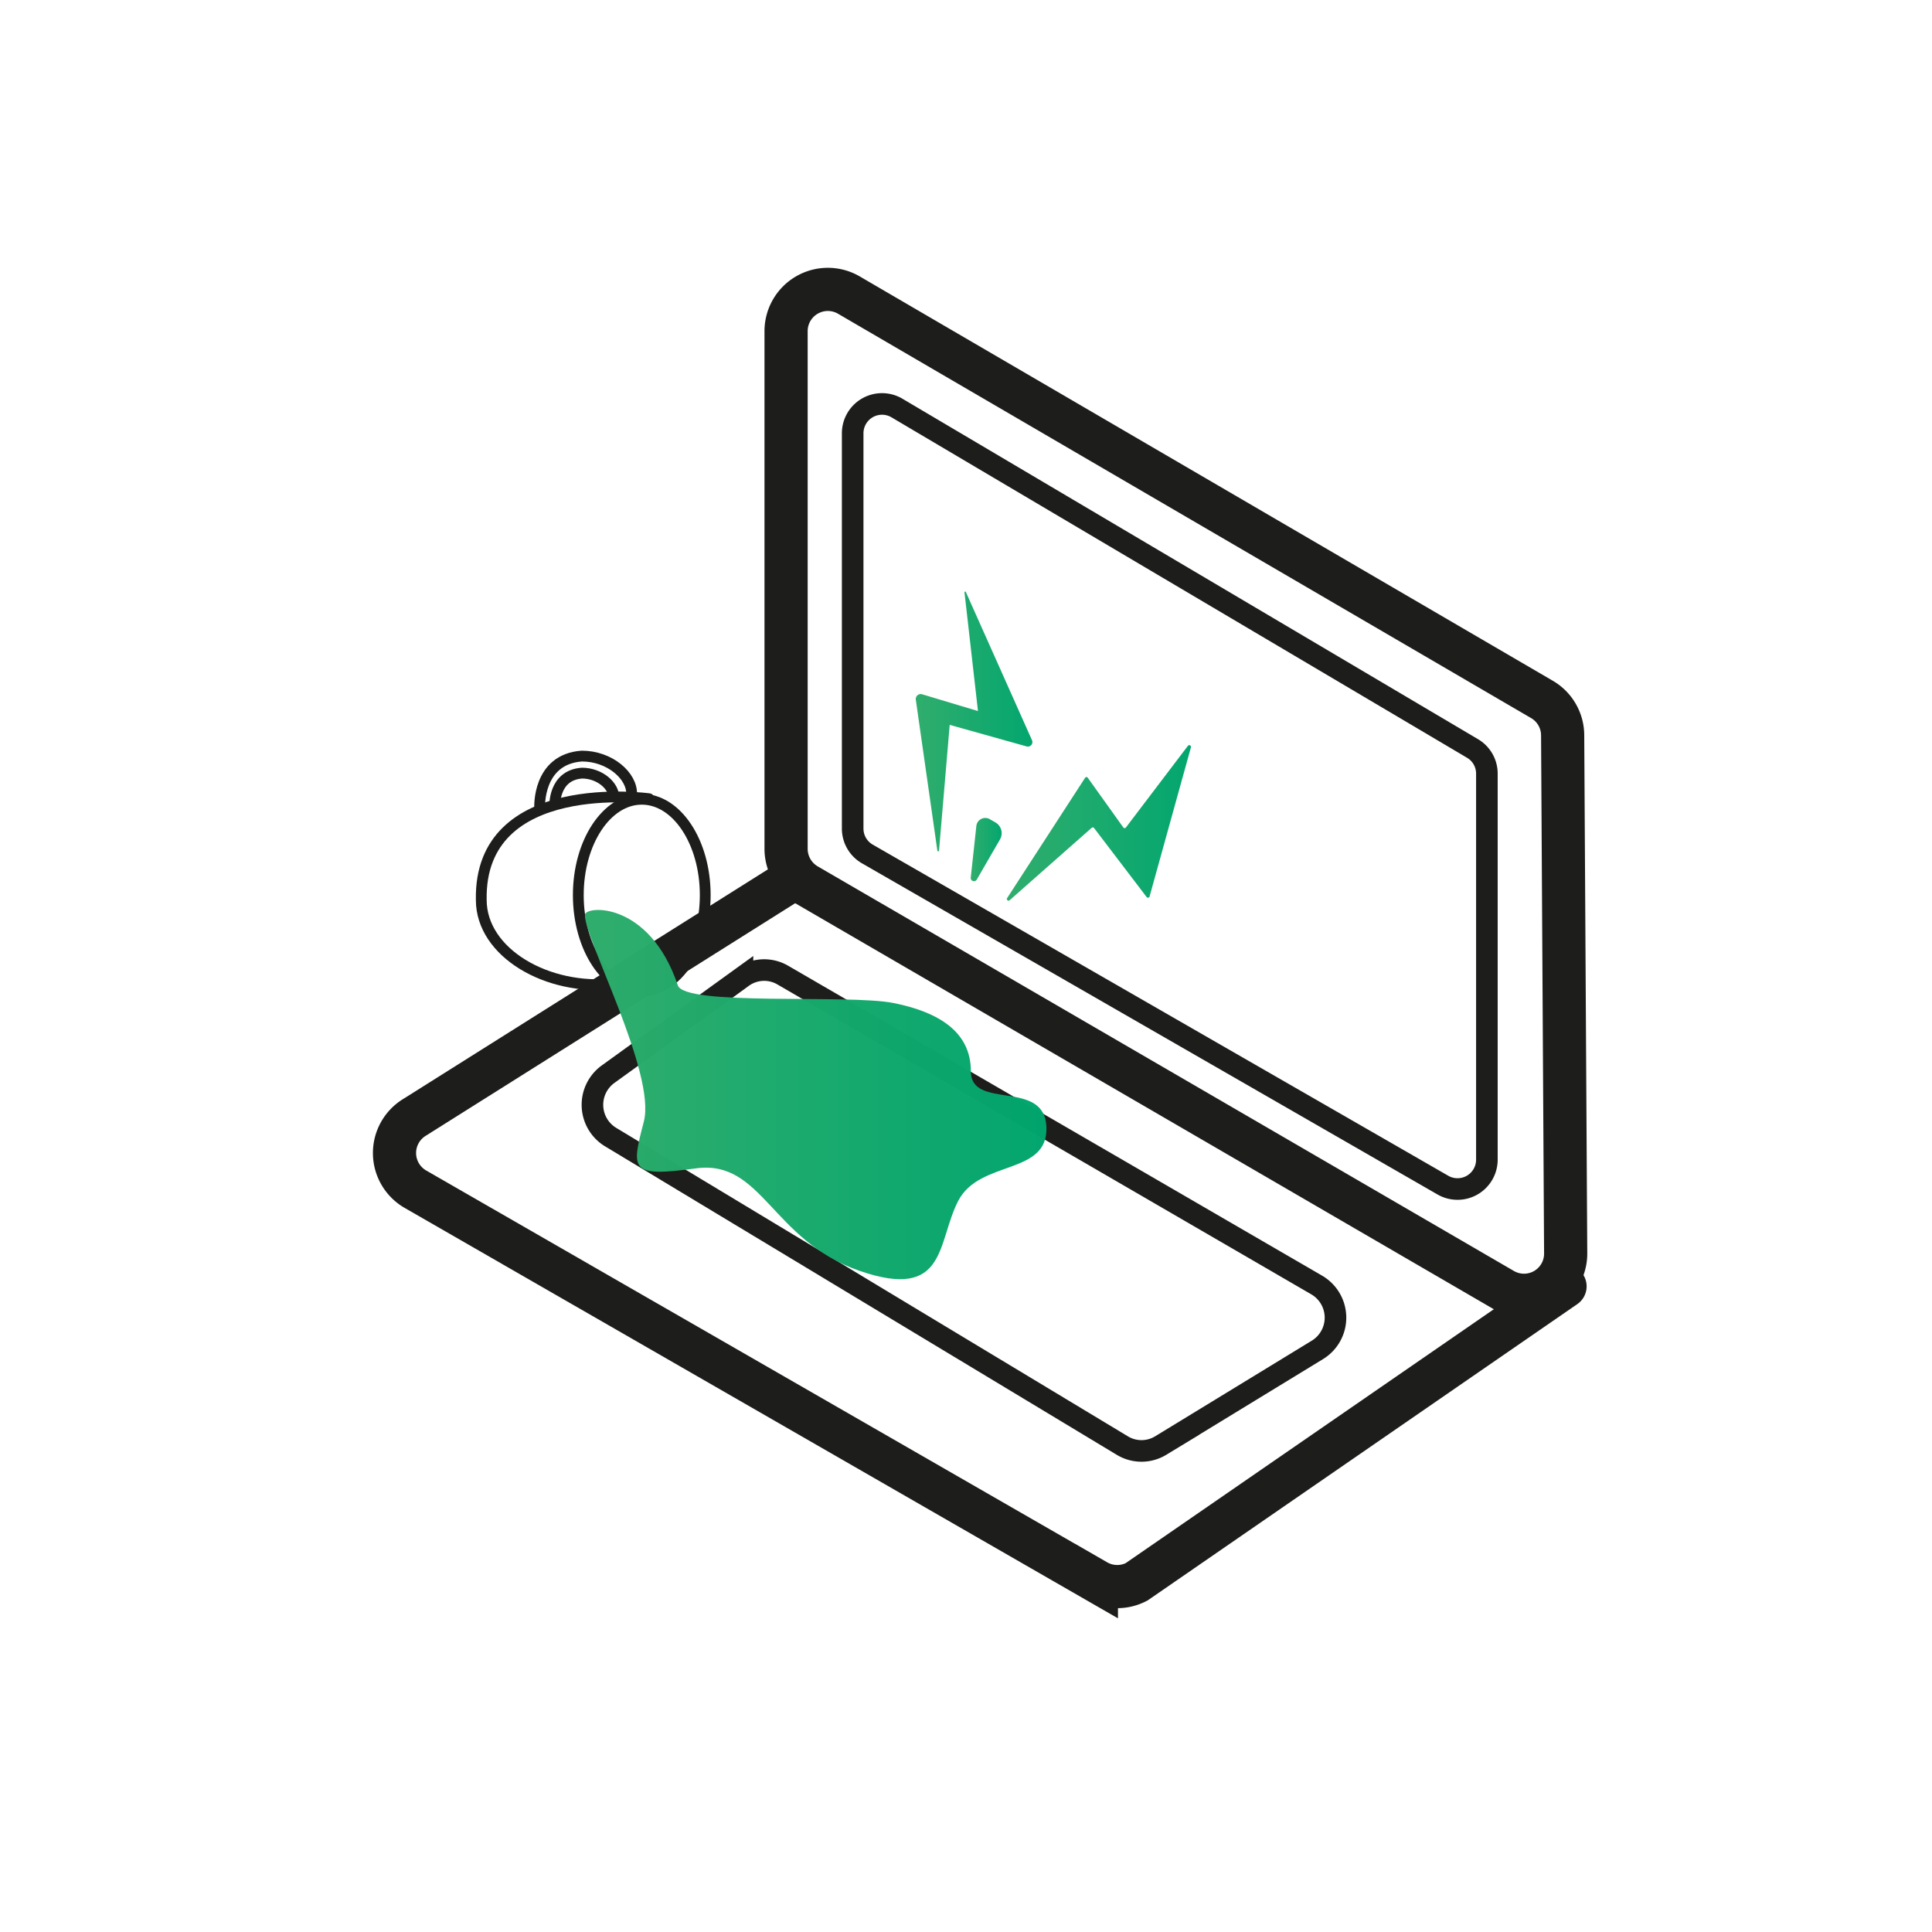
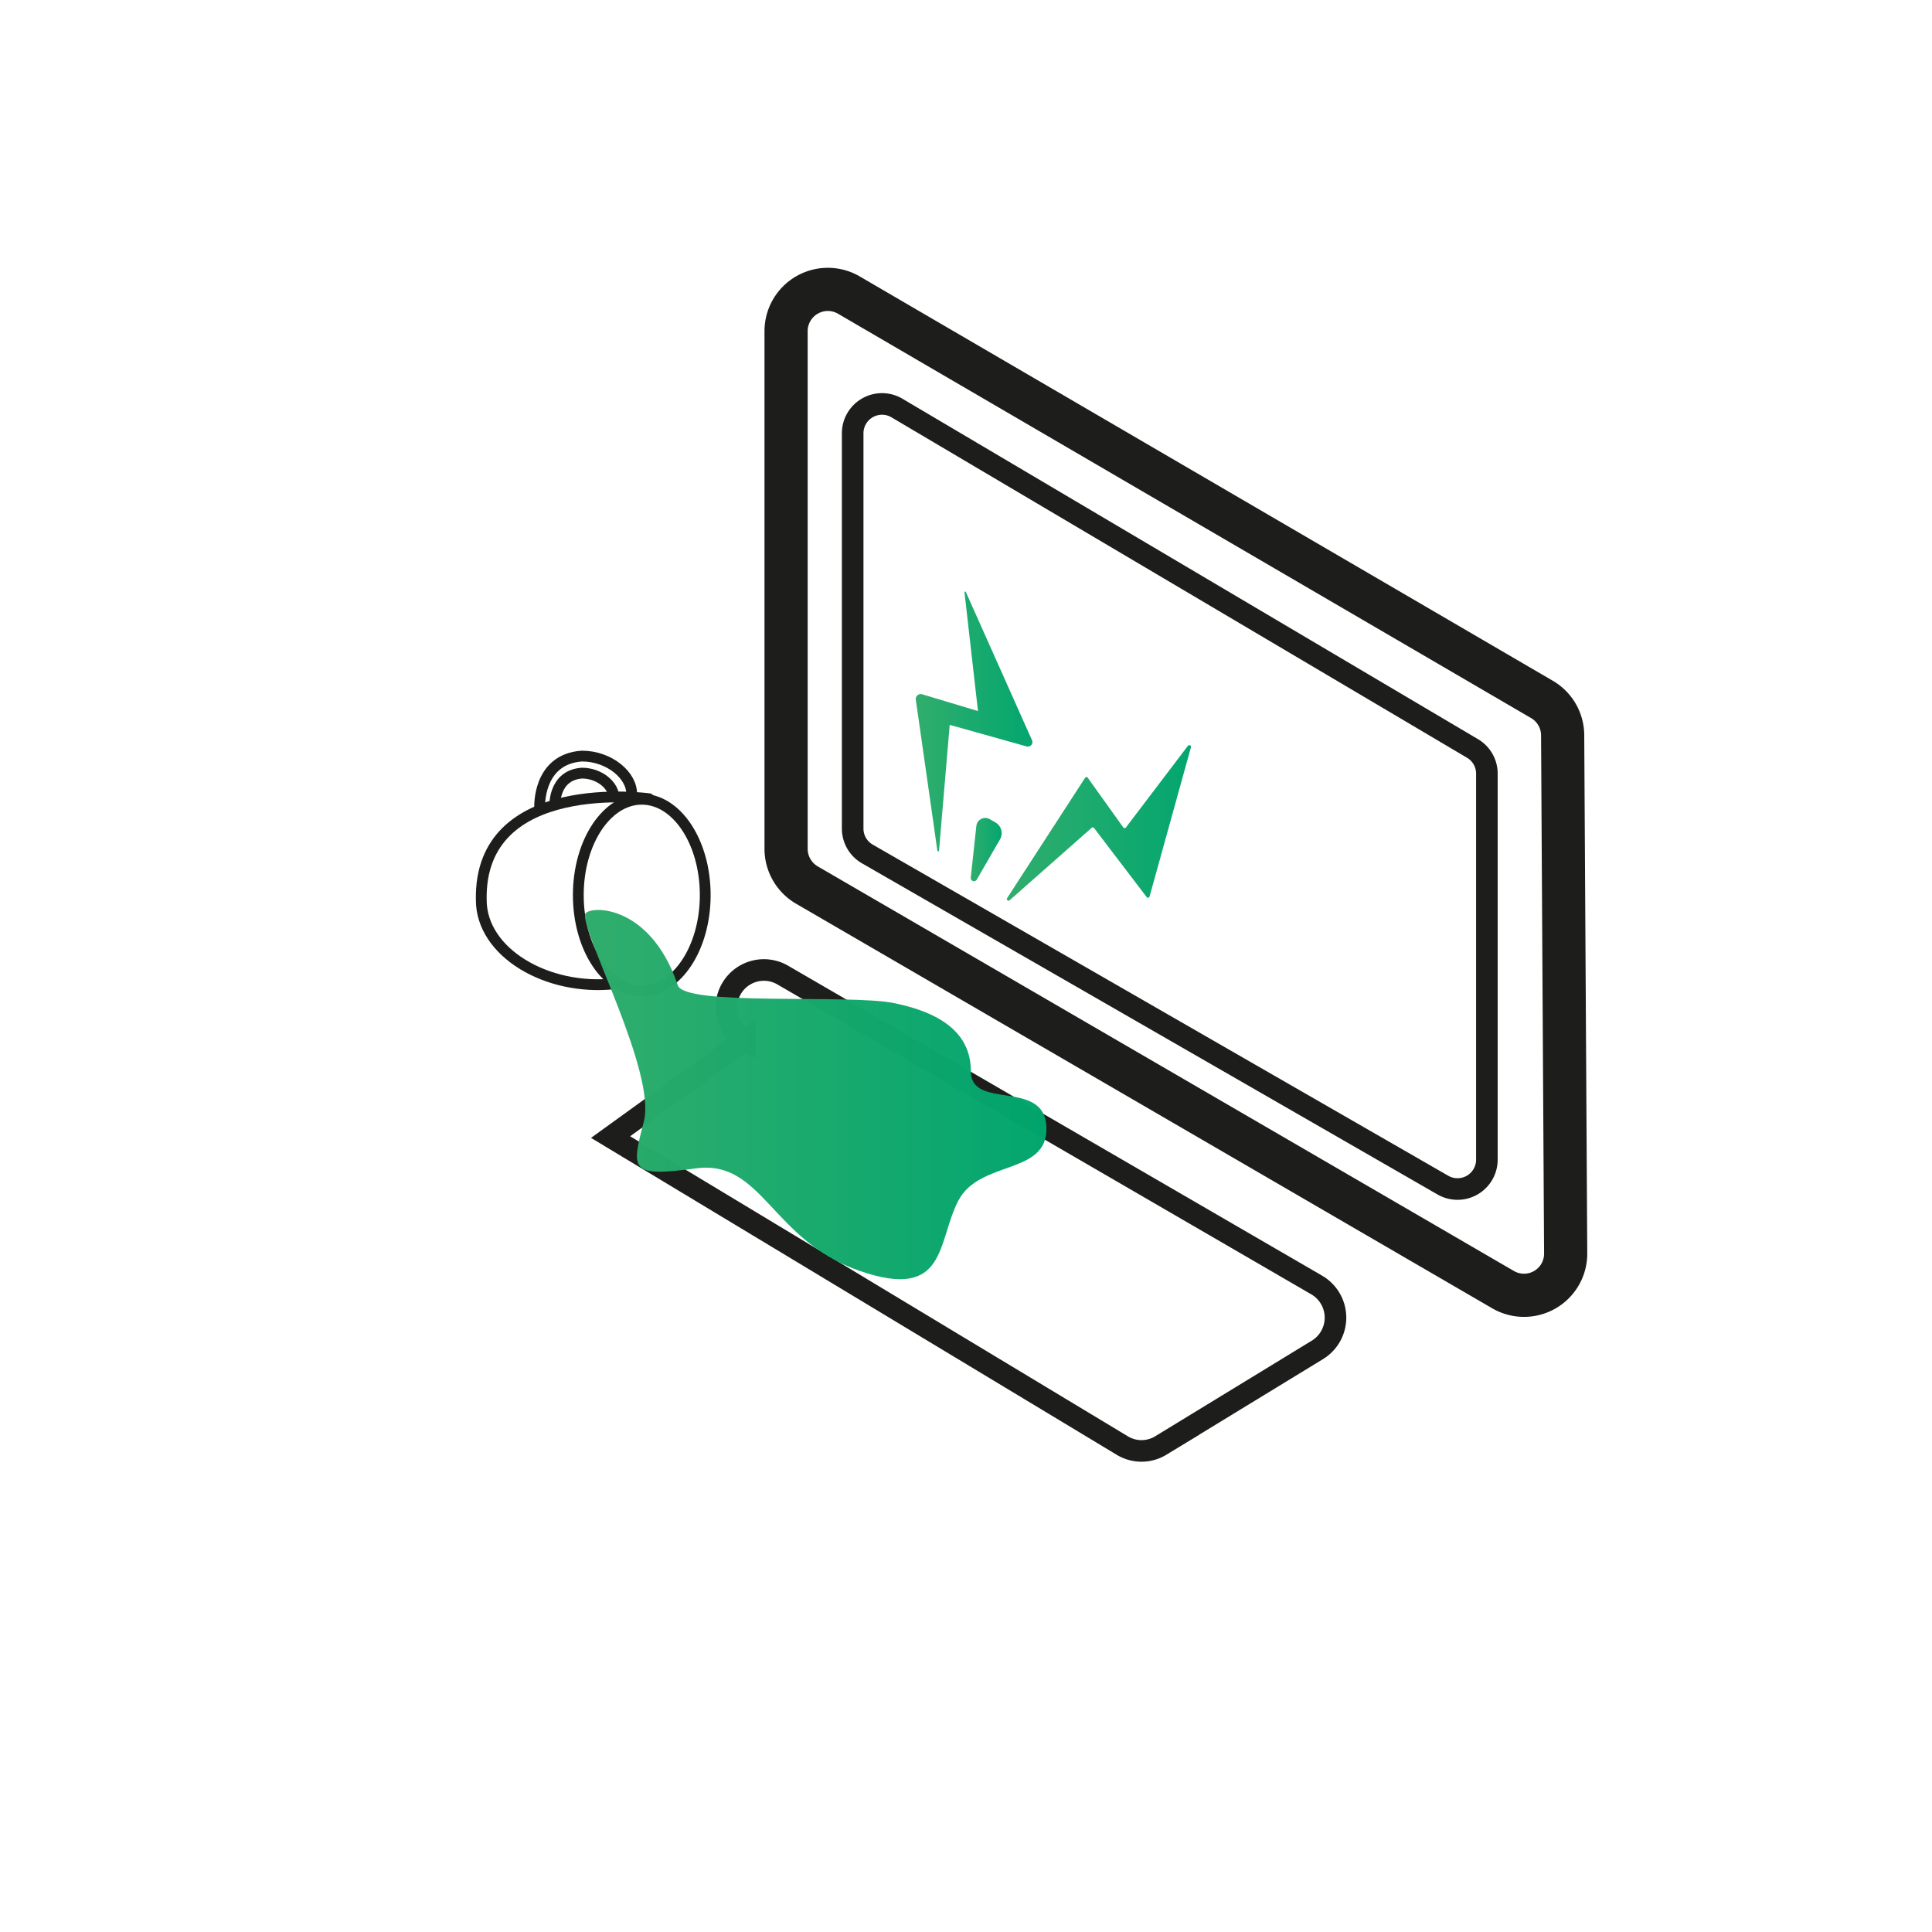
<svg xmlns="http://www.w3.org/2000/svg" xmlns:xlink="http://www.w3.org/1999/xlink" id="Capa_1" data-name="Capa 1" viewBox="0 0 179 179">
  <defs>
    <style>.cls-1,.cls-2,.cls-3,.cls-6,.cls-7{fill:none;stroke:#1d1d1b;stroke-miterlimit:10;}.cls-1{stroke-width:2px;}.cls-2,.cls-3{stroke-width:4px;}.cls-3,.cls-7{stroke-linecap:round;}.cls-4{fill:url(#Degradado_sin_nombre_22);}.cls-5{fill:url(#Degradado_sin_nombre_22-2);}.cls-8{fill:url(#Degradado_sin_nombre_22-3);}.cls-9{fill:url(#Degradado_sin_nombre_22-4);}</style>
    <linearGradient id="Degradado_sin_nombre_22" x1="84.83" y1="66.81" x2="95.63" y2="66.81" gradientUnits="userSpaceOnUse">
      <stop offset="0.02" stop-color="#2dac6b" stop-opacity="0.99" />
      <stop offset="1" stop-color="#00a56d" stop-opacity="0.99" />
    </linearGradient>
    <linearGradient id="Degradado_sin_nombre_22-2" x1="93.27" y1="76.26" x2="110.35" y2="76.26" xlink:href="#Degradado_sin_nombre_22" />
    <linearGradient id="Degradado_sin_nombre_22-3" x1="54.19" y1="101.41" x2="96.93" y2="101.41" xlink:href="#Degradado_sin_nombre_22" />
    <linearGradient id="Degradado_sin_nombre_22-4" x1="89.94" y1="78.71" x2="92.81" y2="78.71" xlink:href="#Degradado_sin_nombre_22" />
  </defs>
  <title>iconos</title>
-   <path class="cls-1" d="M72.52,90.34,122,119.06a3.5,3.5,0,0,1,.07,6l-14.53,8.87a3.43,3.43,0,0,1-3.56,0L56.57,105.35a3.5,3.5,0,0,1-.24-5.82l12.46-9A3.42,3.42,0,0,1,72.52,90.34Z" />
+   <path class="cls-1" d="M72.52,90.34,122,119.06a3.5,3.5,0,0,1,.07,6l-14.53,8.87a3.43,3.43,0,0,1-3.56,0L56.57,105.35l12.46-9A3.42,3.42,0,0,1,72.52,90.34Z" />
  <path class="cls-2" d="M78.65,27.34,142.86,64.8a3.86,3.86,0,0,1,1.92,3.32l.28,48a3.86,3.86,0,0,1-5.81,3.36L74.76,82a3.89,3.89,0,0,1-1.93-3.35v-48A3.87,3.87,0,0,1,78.65,27.34Z" />
-   <path class="cls-3" d="M73.23,81.6,38.41,103.52a3.87,3.87,0,0,0,.08,6.66l63.09,36.3a3.87,3.87,0,0,0,3.72.08L145,119.18" />
  <path class="cls-4" d="M86.85,78.83l-2-14a.46.46,0,0,1,.57-.51l5.19,1.56-1.25-11a.07.07,0,0,1,.14,0l6.11,13.69a.42.42,0,0,1-.48.59l-7.14-2L87,78.82A.08.08,0,0,1,86.85,78.83Z" />
  <path class="cls-5" d="M93.29,83.24l7.24-11.17a.15.15,0,0,1,.26,0l3.28,4.59a.15.15,0,0,0,.25,0l5.74-7.56a.16.16,0,0,1,.28.14L106.5,83.09a.16.16,0,0,1-.28,0l-4.86-6.38a.16.16,0,0,0-.23,0l-7.6,6.71A.16.16,0,0,1,93.29,83.24Z" />
  <path class="cls-6" d="M50,74.83s-.23-4.49,3.91-4.78c2.57,0,4.7,1.83,4.61,3.59" />
  <path class="cls-6" d="M51.4,74.7s-.15-2.88,2.52-3.07c1.64,0,3,1.18,2.95,2.31" />
  <ellipse class="cls-6" cx="59.46" cy="82.93" rx="5.88" ry="8.88" />
  <path class="cls-7" d="M60.13,74s-15.77-2.17-15.54,9.38c0,4.88,6.1,8.44,12.32,7.77" />
  <path class="cls-8" d="M54.2,84.76c0-.85,5.93-1.33,8.59,6.5.5,2,15.82.83,20,1.67s7.16,2.66,7.16,6.32,6.83.67,7,5.17-6.16,3-8.16,6.82-1,9.33-9.16,6.5-9-10.33-15.15-9.49-6,.16-4.83-4.33S54.07,86.84,54.2,84.76Z" />
  <path class="cls-9" d="M89.94,81.31l.52-4.79a.83.83,0,0,1,1.23-.63l.54.31a1.15,1.15,0,0,1,.42,1.57L90.5,81.49A.3.3,0,0,1,89.94,81.31Z" />
  <path class="cls-1" d="M137.76,107.45V71.68a2.7,2.7,0,0,0-1.34-2.34L83.08,37.79A2.72,2.72,0,0,0,79,40.13V76.77a2.71,2.71,0,0,0,1.36,2.35l53.34,30.69A2.72,2.72,0,0,0,137.76,107.45Z" />
</svg>